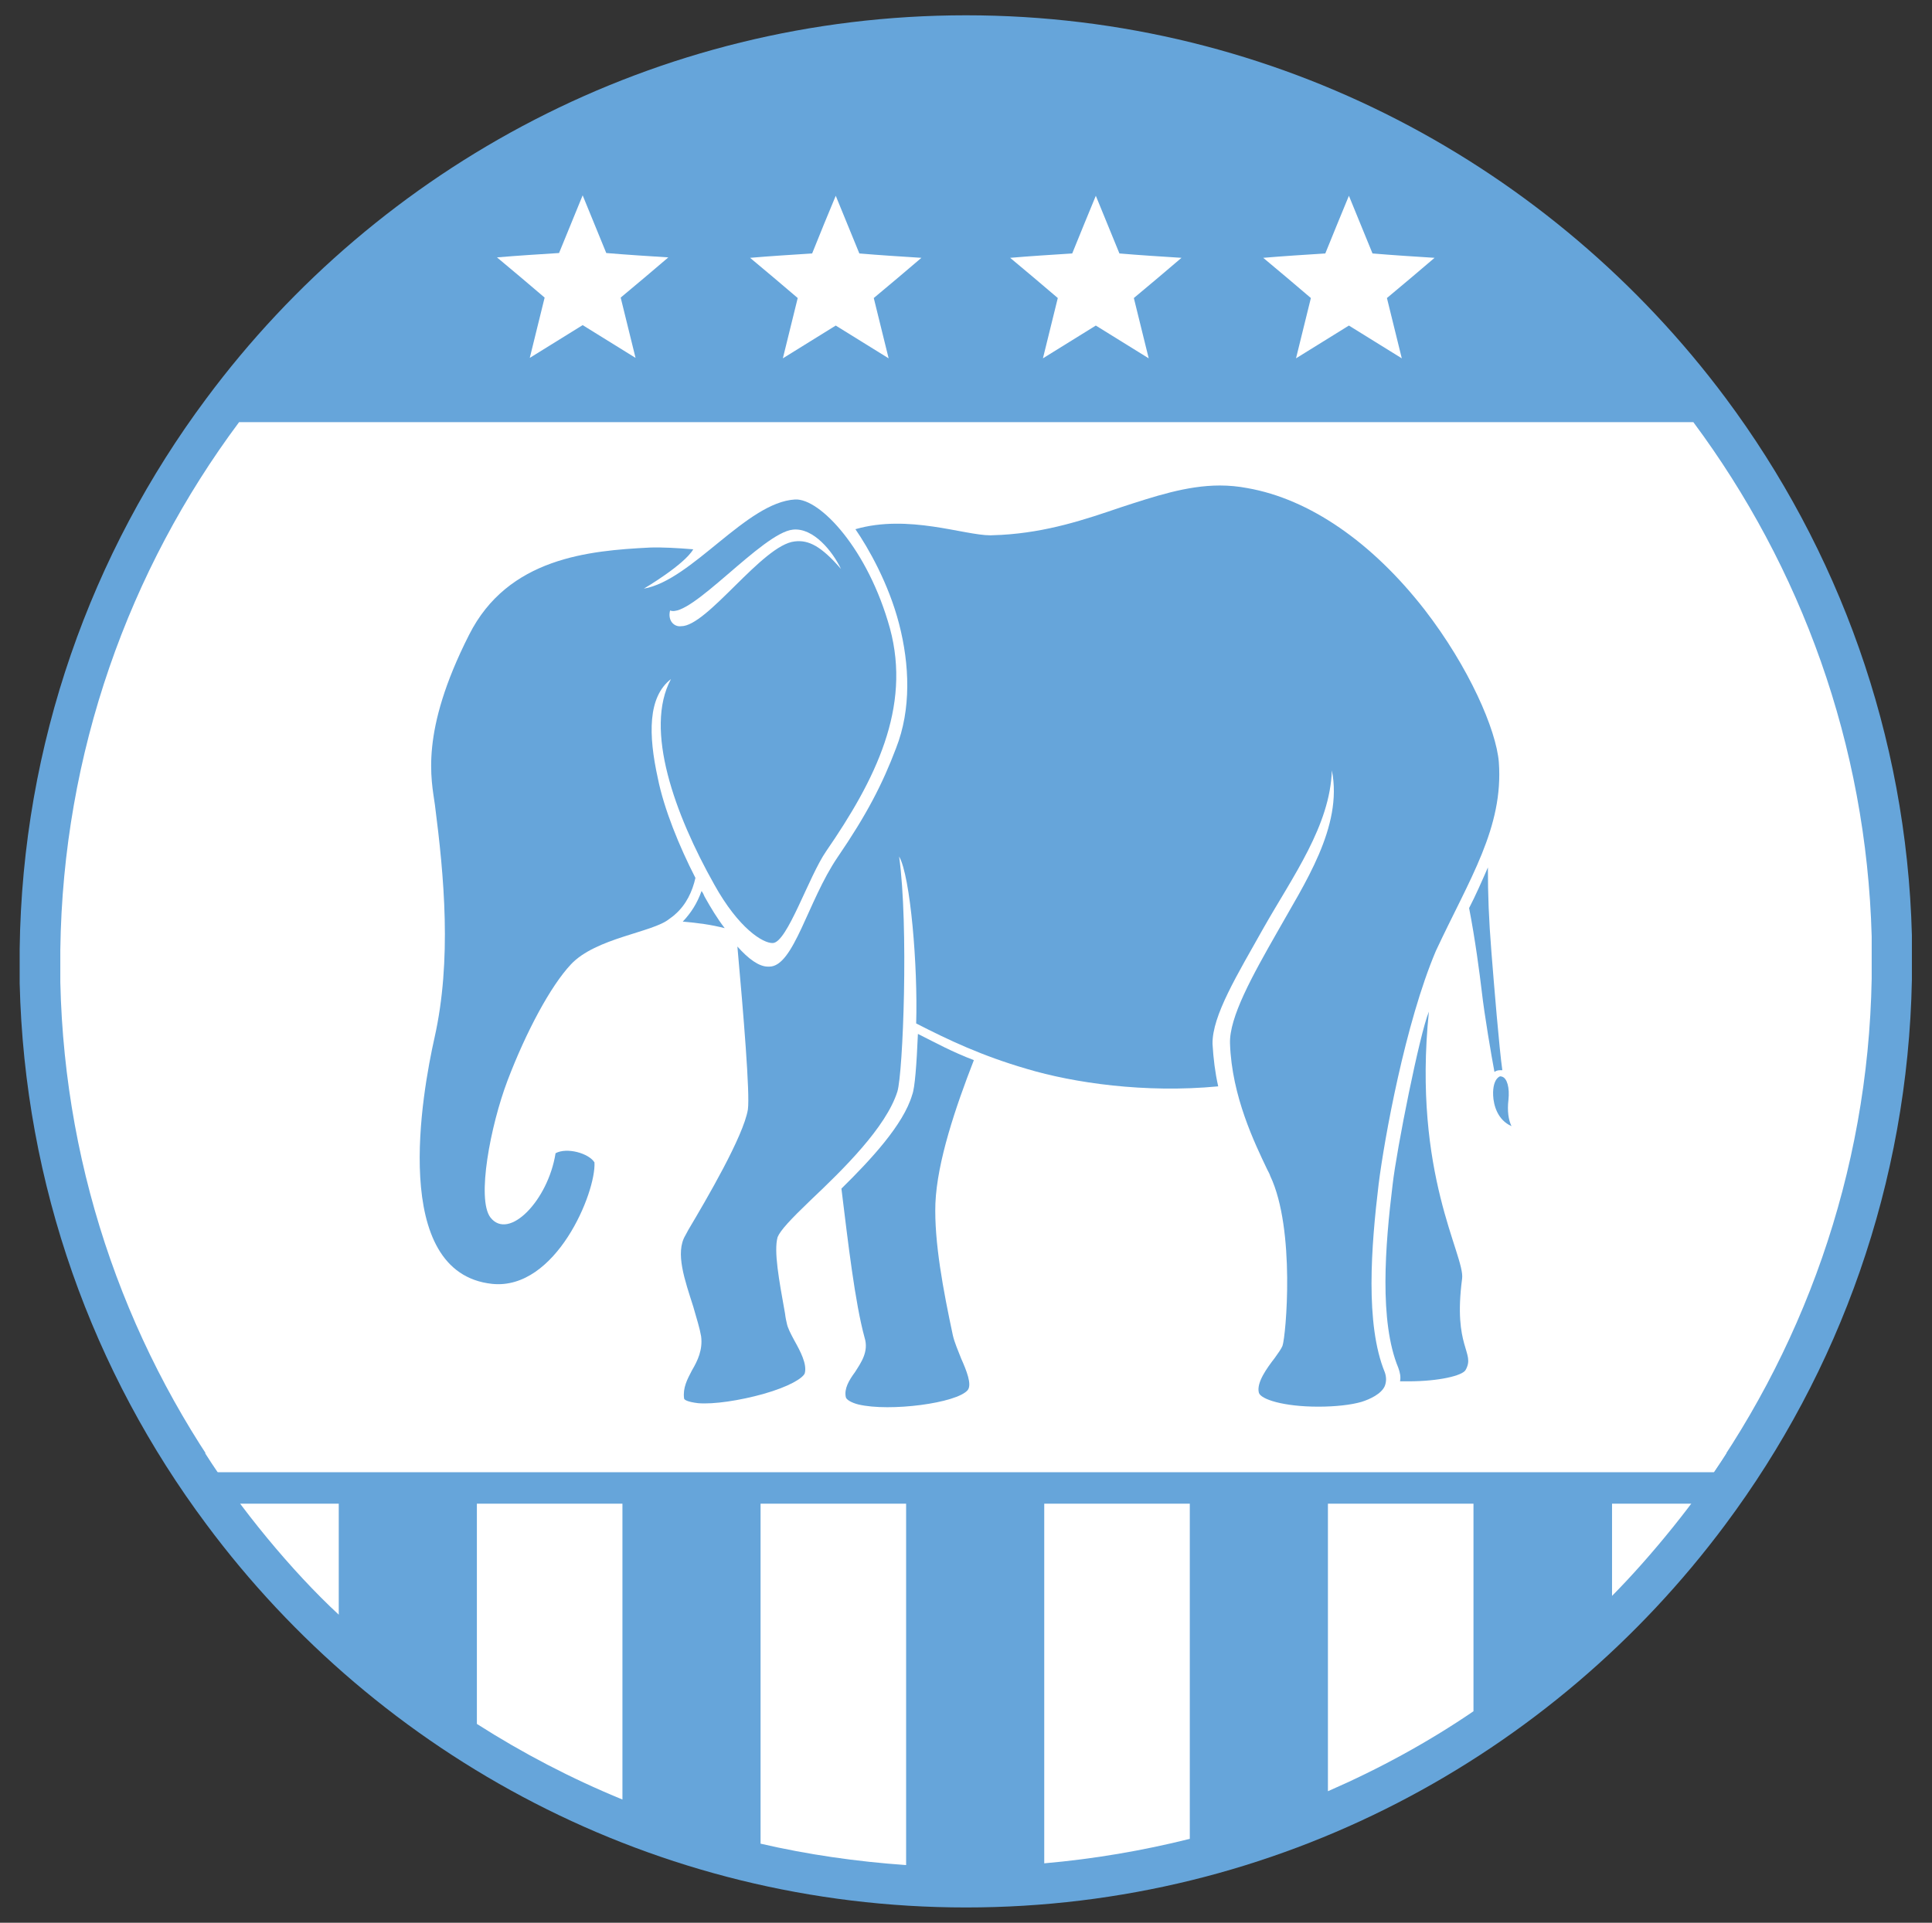
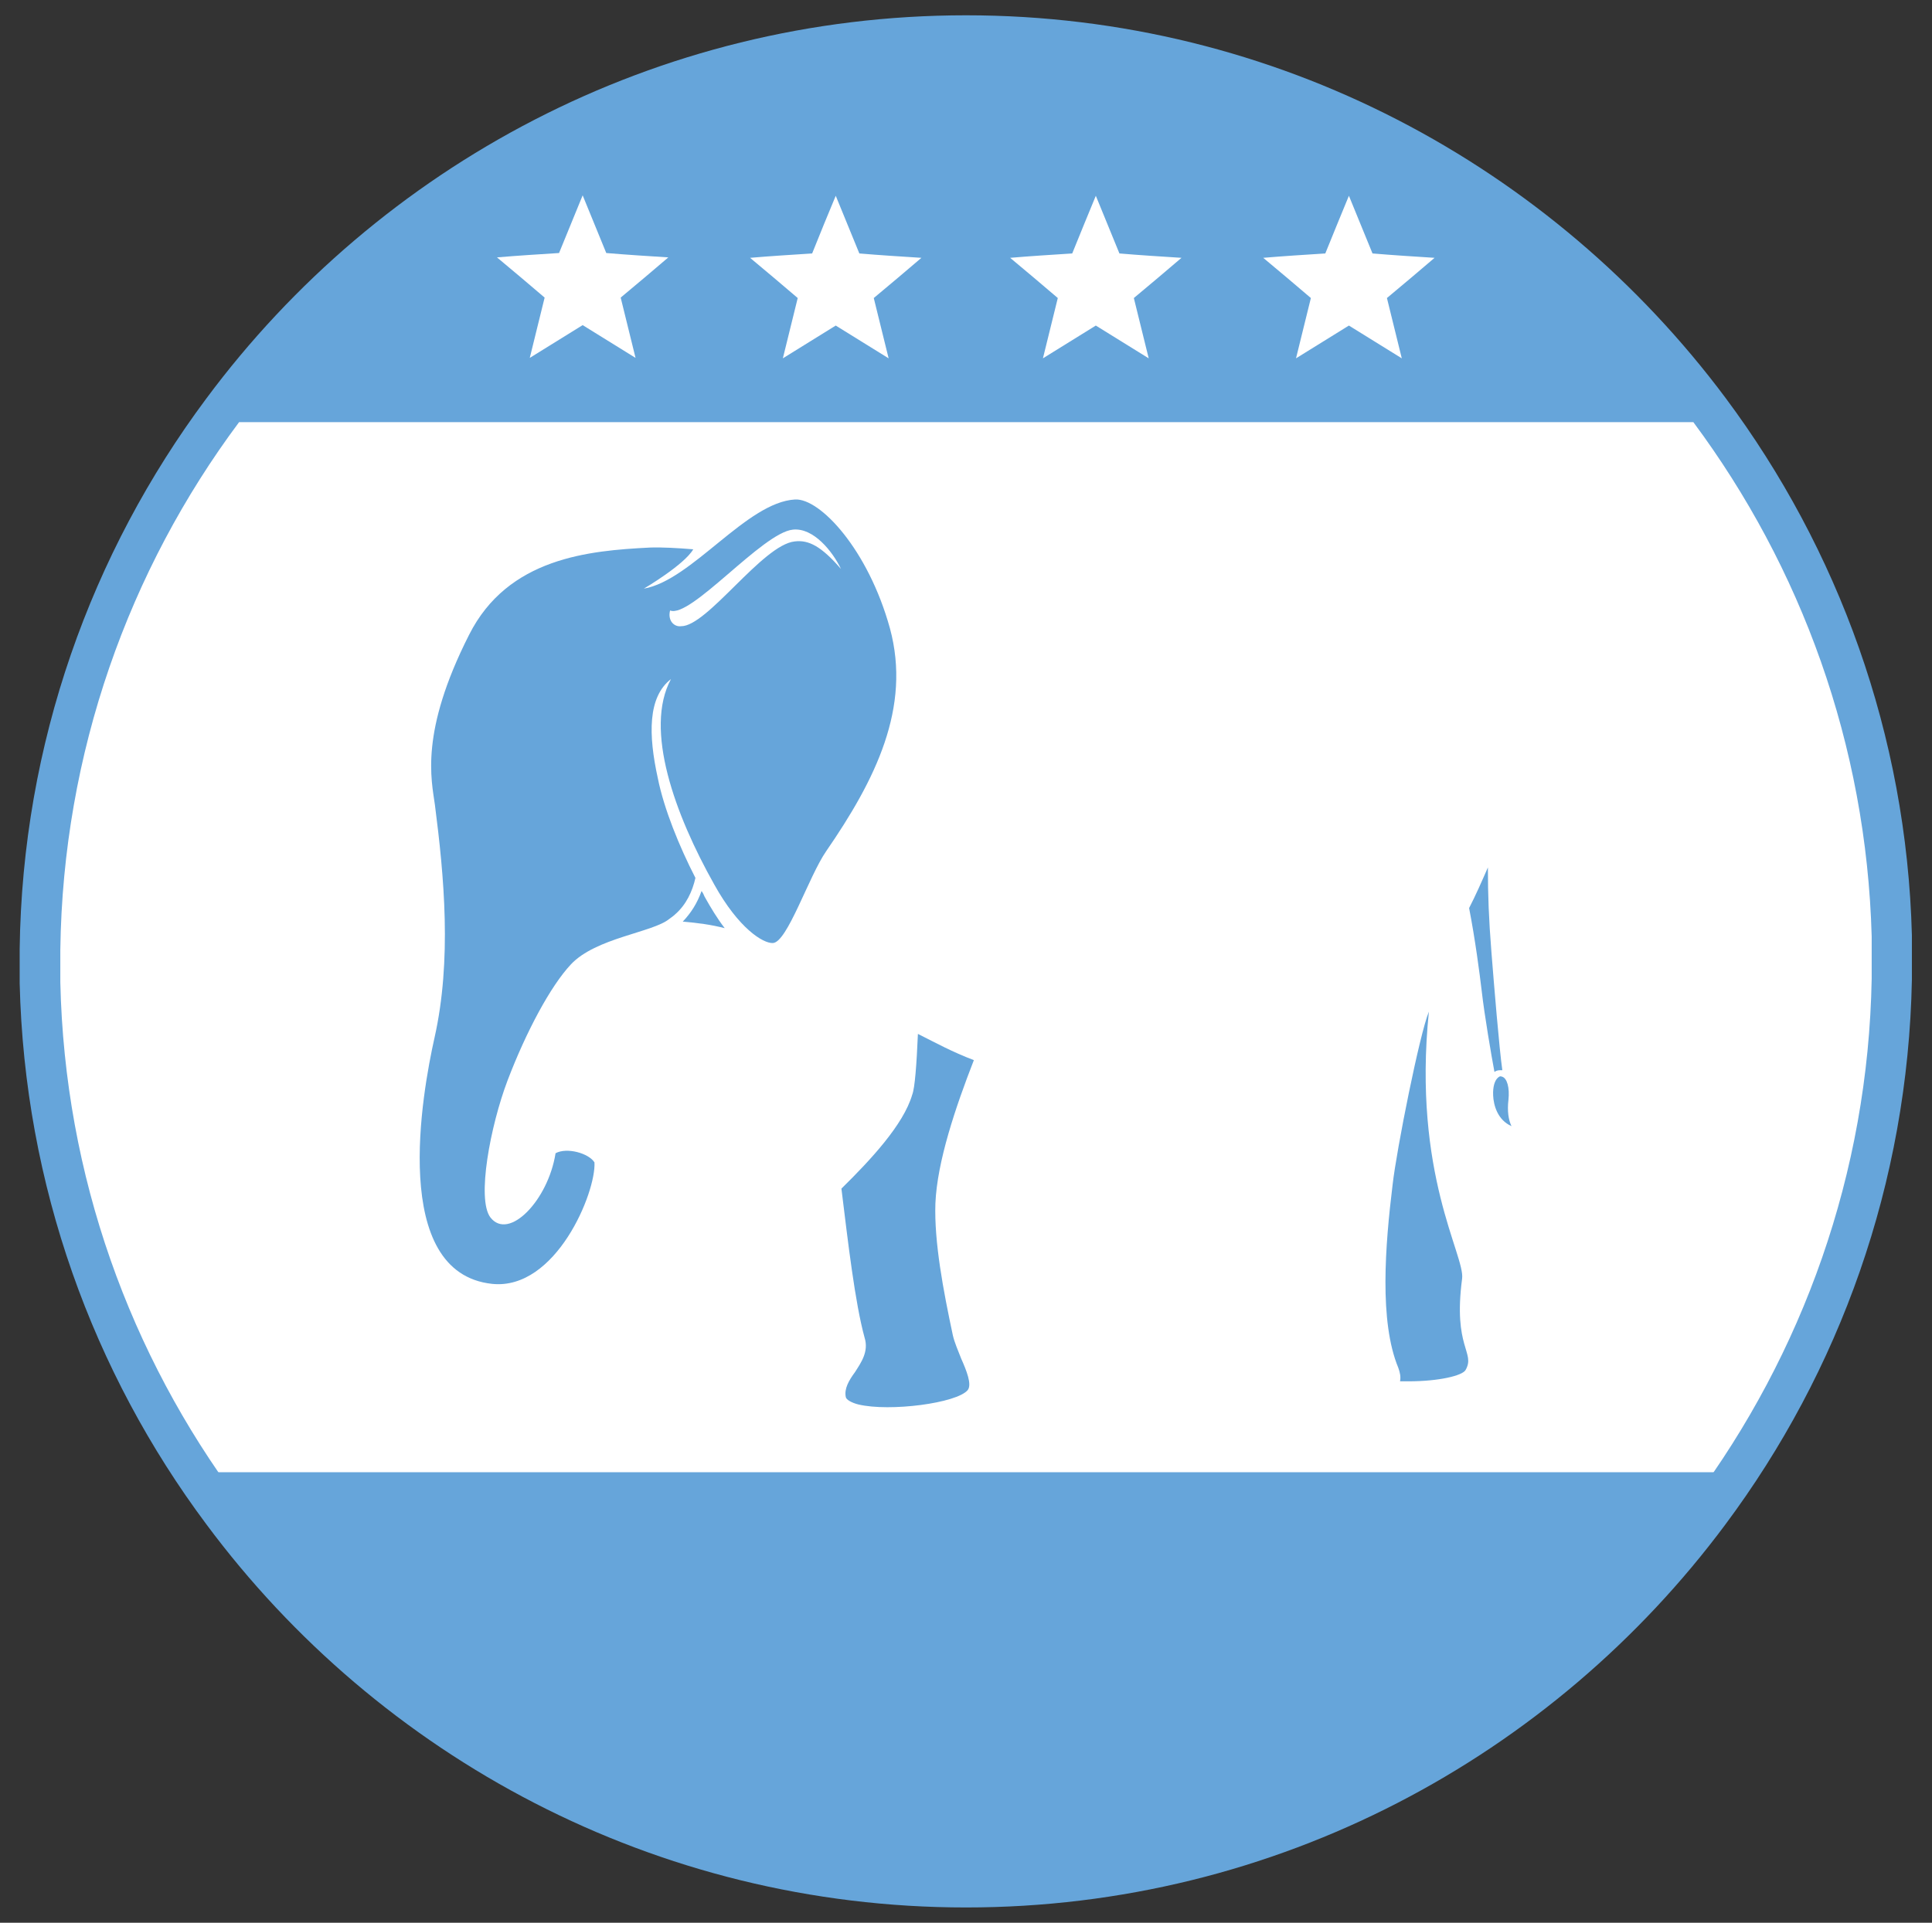
<svg xmlns="http://www.w3.org/2000/svg" version="1.1" id="Layer_1" x="0px" y="0px" viewBox="0 0 442 440" style="enable-background:new 0 0 442 440;" xml:space="preserve">
  <rect x="0" y="0" width="442" height="440" fill="#333333" stroke="none" />
  <style type="text/css">
	.st0{fill-rule:evenodd;clip-rule:evenodd;fill:#66A5DA;}
	.st1{fill-rule:evenodd;clip-rule:evenodd;fill:#FFFFFF;}
	.st2{fill:#66A5DA;}
</style>
  <path class="st0" d="M437.4,219.3v0.7c0,0.5,0,0.9,0,1.4c0,0.7,0,1.4,0,2.1c0,0.2,0,0.5,0,0.7c-0.9,46.6-16.6,89.7-42.7,124.7  C355.2,402,292,436.5,221,436.5S86.7,402,47.2,348.8C21.3,314.1,5.6,271.3,4.5,225c0-0.7,0-1.5,0-2.2c0-0.3,0-0.6,0-0.8  c0-0.7,0-1.3,0-2l0,0c0-0.7,0-1.3,0-2c0-0.3,0-0.6,0-0.8c0.6-47.1,16.4-90.7,42.7-126C86.7,38,150,3.5,221,3.5S355.2,38,394.8,91.1  c25.7,34.5,41.4,77,42.6,122.9v0.1c0,0.3,0,0.6,0,0.8c0,0.4,0,0.8,0,1.3c0,0.1,0,0.2,0,0.2c0,0.7,0,1.4,0,2.1  C437.4,218.8,437.4,219.1,437.4,219.3z" />
-   <path class="st0" d="M428.2,220c0,114.4-92.8,207.2-207.2,207.2S13.7,334.4,13.7,220H428.2L428.2,220z" />
-   <path class="st1" d="M395,332.5c-6.8,10.8-17.2,23.6-26.2,32.7v-32.7H395L395,332.5z M337.1,391.6c-10.4,7.1-21.6,13.2-33.3,18.3  v-77.4h33.3V391.6L337.1,391.6z M272.2,420.8c-10.8,2.7-21.9,4.6-33.3,5.6v-93.9h33.3V420.8L272.2,420.8z M207.3,426.8  c-11.4-0.8-22.5-2.4-33.3-4.9v-89.4h33.3V426.8L207.3,426.8z M142.4,411.8c-11.7-4.8-22.8-10.6-33.3-17.3v-62h33.3V411.8  L142.4,411.8z M77.5,369.5c-10.8-10-22.7-24.5-30.6-37h30.6V369.5z" />
  <path class="st1" d="M428.2,220c0,0.5,0,0.9,0,1.3c0,0.7,0,1.3,0,2c0,0.2,0,0.5,0,0.7c-0.8,44.6-15.9,85.9-40.8,119.4H54.6  c-24.8-33.3-39.8-74.2-40.8-118.6c0-0.7,0-1.4,0-2.1c0-0.3,0-0.5,0-0.8c0-0.6,0-1.2,0-1.9l0,0c0-0.6,0-1.3,0-1.9c0-0.3,0-0.5,0-0.8  c0.6-45.1,15.7-86.9,40.9-120.7h332.7c24.6,33.1,39.6,73.7,40.8,117.7v0.1c0,0.3,0,0.5,0,0.8s0,0.6,0,0.8c0,0.1,0,0.3,0,0.4  c0,0.1,0,0.1,0,0.2c0,0.7,0,1.4,0,2c0,0.2,0,0.5,0,0.7C428.2,219.5,428.2,219.8,428.2,220z" />
  <rect x="47.9" y="336.9" class="st0" width="345.6" height="7.2" />
  <g>
    <g>
      <path class="st1" d="M133.3,44.7c1.8,4.4,3.6,8.8,5.4,13.2c4.7,0.4,9.5,0.7,14.2,1c-3.6,3.1-7.2,6.1-10.9,9.2    c1.1,4.6,2.3,9.2,3.4,13.8c-4-2.5-8.1-5-12.1-7.5c-4,2.5-8.1,5-12.1,7.5c1.1-4.6,2.3-9.2,3.4-13.8c-3.6-3.1-7.2-6.1-10.9-9.2    c4.7-0.4,9.5-0.7,14.2-1C129.7,53.5,131.5,49.1,133.3,44.7z" />
      <path class="st1" d="M191.2,44.8c1.8,4.4,3.6,8.8,5.4,13.2c4.7,0.4,9.5,0.7,14.2,1c-3.6,3.1-7.2,6.1-10.9,9.2    c1.1,4.6,2.3,9.2,3.4,13.8c-4-2.5-8.1-5-12.1-7.5c-4,2.5-8.1,5-12.1,7.5c1.1-4.6,2.3-9.2,3.4-13.8c-3.6-3.1-7.2-6.1-10.9-9.2    c4.7-0.4,9.5-0.7,14.2-1C187.6,53.5,189.4,49.1,191.2,44.8z" />
      <path class="st1" d="M250.7,44.8c1.8,4.4,3.6,8.8,5.4,13.2c4.7,0.4,9.5,0.7,14.2,1c-3.6,3.1-7.2,6.1-10.9,9.2    c1.1,4.6,2.3,9.2,3.4,13.8c-4-2.5-8.1-5-12.1-7.5c-4,2.5-8.1,5-12.1,7.5c1.1-4.6,2.3-9.2,3.4-13.8c-3.6-3.1-7.2-6.1-10.9-9.2    c4.7-0.4,9.5-0.7,14.2-1C247.1,53.5,248.9,49.2,250.7,44.8z" />
      <path class="st1" d="M308.6,44.8c1.8,4.4,3.6,8.8,5.4,13.2c4.7,0.4,9.5,0.7,14.2,1c-3.6,3.1-7.2,6.1-10.9,9.2    c1.1,4.6,2.3,9.2,3.4,13.8c-4-2.5-8.1-5-12.1-7.5c-4,2.5-8.1,5-12.1,7.5c1.1-4.6,2.3-9.2,3.4-13.8c-3.6-3.1-7.2-6.1-10.9-9.2    c4.7-0.4,9.5-0.7,14.2-1C305,53.5,306.8,49.2,308.6,44.8z" />
    </g>
  </g>
  <g id="elephant">
</g>
  <g>
    <path class="st2" d="M343.3,246.3c-0.3,0-0.6,0.3-0.7,0.4c-0.6,0.6-1.1,1.9-1,4c0.1,2.2,1,5.6,4.2,7c-0.7-1.4-1-3.5-0.7-6   c0.3-2.8-0.3-4.9-1.4-5.3C343.6,246.4,343.4,246.3,343.3,246.3L343.3,246.3z" />
    <path class="st2" d="M341.2,217.8c-0.6-7.6-0.8-12.9-0.8-19.3c-1.4,3.2-2.8,6.4-4.3,9.3c1.4,7.2,2.4,14.9,2.9,19.1   c0.6,5.3,2.2,14.7,2.9,18.4c0.4-0.3,0.8-0.4,1.4-0.4c0.1,0,0.3,0,0.4,0C343,240,341.8,225.4,341.2,217.8z" />
    <path class="st2" d="M192.5,272c1.5,12.2,3.1,26.1,5.3,34.1c1,3.2-0.8,5.7-2.2,7.9c-1.4,1.9-2.5,3.8-2.1,5.7   c0.1,0.6,1.3,1.3,2.9,1.7c7.2,1.7,22.5-0.3,25-3.3c1-1.3-0.3-4.5-1.5-7.2c-0.7-1.8-1.5-3.6-1.9-5.3c-2.2-10.3-4.3-21.4-4-30.2   c0.4-9.6,4.6-22,8.8-32.8c-5-1.9-8.6-3.9-12.8-6c-0.3,7-0.7,12.4-1.3,13.9C206.7,257.4,199.1,265.5,192.5,272z" />
    <path class="st2" d="M334.5,292.6c0.7-5.3-11.4-23.9-7.6-61.1c-2.1,5-7.4,31.6-8.3,39.6c-1.7,13.9-3.1,31.3,1.3,41.9   c0.4,1.1,0.6,2.1,0.4,3.1c0.6,0,1.3,0,1.9,0c7,0,12.4-1.3,13.1-2.6C337.6,309.4,332.4,308.5,334.5,292.6z" />
    <path class="st2" d="M160.5,203.9c-1,2.8-2.4,5-4.3,7c3.5,0.3,6.5,0.7,9.6,1.5c-1.7-2.2-3.2-4.7-4.6-7.2   C161,204.7,160.8,204.3,160.5,203.9z" />
-     <path class="st2" d="M342.9,174.4c-0.6-7.4-6.8-21.7-17-34.9c-12-15.4-26.3-25.3-40.5-27.8c-2.1-0.4-4.2-0.6-6.3-0.6   c-7.6,0-15,2.5-22.7,5c-8.2,2.8-16.8,5.7-27.3,6.3c-0.8,0-1.7,0.1-2.5,0.1c-6.1,0-18.8-4.9-30.9-1.4c2.9,4.2,7.6,12.4,10,21.7   c2.4,9.3,2.8,19.5-0.7,28.4c-3.1,8.2-6.7,15.2-13.4,25c-6.8,10-10,25-15.6,25c-0.1,0-0.1,0-0.3,0c-2.1,0-4.5-1.8-7-4.6   c1.4,15.6,2.9,33.7,2.4,37.3c-1,6.1-9.5,20.6-13.6,27.5l-0.7,1.3c-2.4,4-0.1,10.3,1.8,16.3c0.8,2.8,1.5,5,1.8,6.8   c0.4,3.1-0.8,5.6-2.1,7.8c-1.1,2.1-2.1,4-1.8,6.4c0,0.3,0.7,0.8,3.2,1.1c3.6,0.3,9.5-0.6,14.9-2.1c6-1.7,9-3.6,9.5-4.7   c0.6-2.1-1-5.1-2.4-7.6c-0.8-1.5-1.5-2.8-1.7-3.9c-0.1-0.4-0.3-1.3-0.4-2.2c-1.4-7.8-2.6-14.3-1.7-17.5c0.6-1.5,2.9-4,7.6-8.5   c7.4-7,17.2-16.6,19.8-24.8c1.3-4.2,2.6-38,0.4-53.8c2.6,4.5,4.3,25.2,3.9,38.2c7.4,3.8,15,7.4,25.3,10.4c10.7,3.2,27,5.6,43.8,4   c-0.7-3.1-1.1-6.3-1.3-9.7c-0.1-6.5,5.7-15.9,11.7-26.6c6.7-11.8,15.2-23.4,15.6-36c2.6,12.9-6.4,26.1-12.5,37   c-5.7,10-11,19.5-10.8,25.5c0.4,12.1,5.7,22.9,8.5,28.8c0.3,0.6,0.6,1.1,0.7,1.5c5.8,12.2,3.6,36.7,2.8,38.9   c-0.3,0.7-1,1.7-1.8,2.8c-1.7,2.2-4.2,5.6-3.6,7.9c0.4,1.5,5.6,3.2,13.6,3.2l0,0c3.9,0,7.5-0.4,9.9-1.1c1.9-0.6,4.5-1.8,5.3-3.6   c0.4-1,0.4-2.1,0-3.2c-4.5-11-3.1-28.8-1.4-43c1.3-10.4,6.1-36.9,13.1-53.4C336.2,201.1,344,189.4,342.9,174.4z" />
    <path class="st2" d="M150.5,178.1c1.4,7,4.9,15.6,8.6,22.8c-0.7,3.1-2.1,6.1-4.6,8.3c-0.4,0.4-1,0.8-1.4,1.1l0,0   c-3.8,3.1-16.8,4.3-22.5,10.4c-4.6,4.9-10.2,15.3-14.5,26.6c-3.9,10.3-7.1,27.1-3.9,31.3c4.2,5.4,13.2-3.9,14.9-14.7   c2.6-1.4,7.6,0,8.9,2.1c0.4,6.8-8.8,29.3-23.4,27.8c-23.5-2.5-16-43.8-13.2-56.3c4-17.8,2.2-37,0.1-53.3   c-0.8-5.8-3.5-16.6,7.8-38.9c8.9-17.7,27.5-19.3,41.4-20c2.6-0.1,6.3,0.1,9.9,0.4c-2.1,3.6-11.3,9-11.3,9   c11-1.9,23.5-19.8,34.6-20.4c5.7-0.3,16.7,11.4,21.7,29.5c4.9,18.1-3.3,34.6-14.6,51c-4,5.8-8.9,20.9-12.2,21   c-2.2,0.1-7.8-3.3-13.4-13.4c-9-16-16.1-35.5-9.9-47C148.2,159.5,148.3,168.1,150.5,178.1z M181.8,123.9c3.2-0.4,6.1,1.1,10.6,6.3   c-1.9-4-6.3-9.5-11-9c-7,0.7-23.4,20.4-28.1,18.5c-0.6,2.4,1,3.8,2.5,3.6C161.8,143.4,174.4,124.7,181.8,123.9z" />
  </g>
</svg>